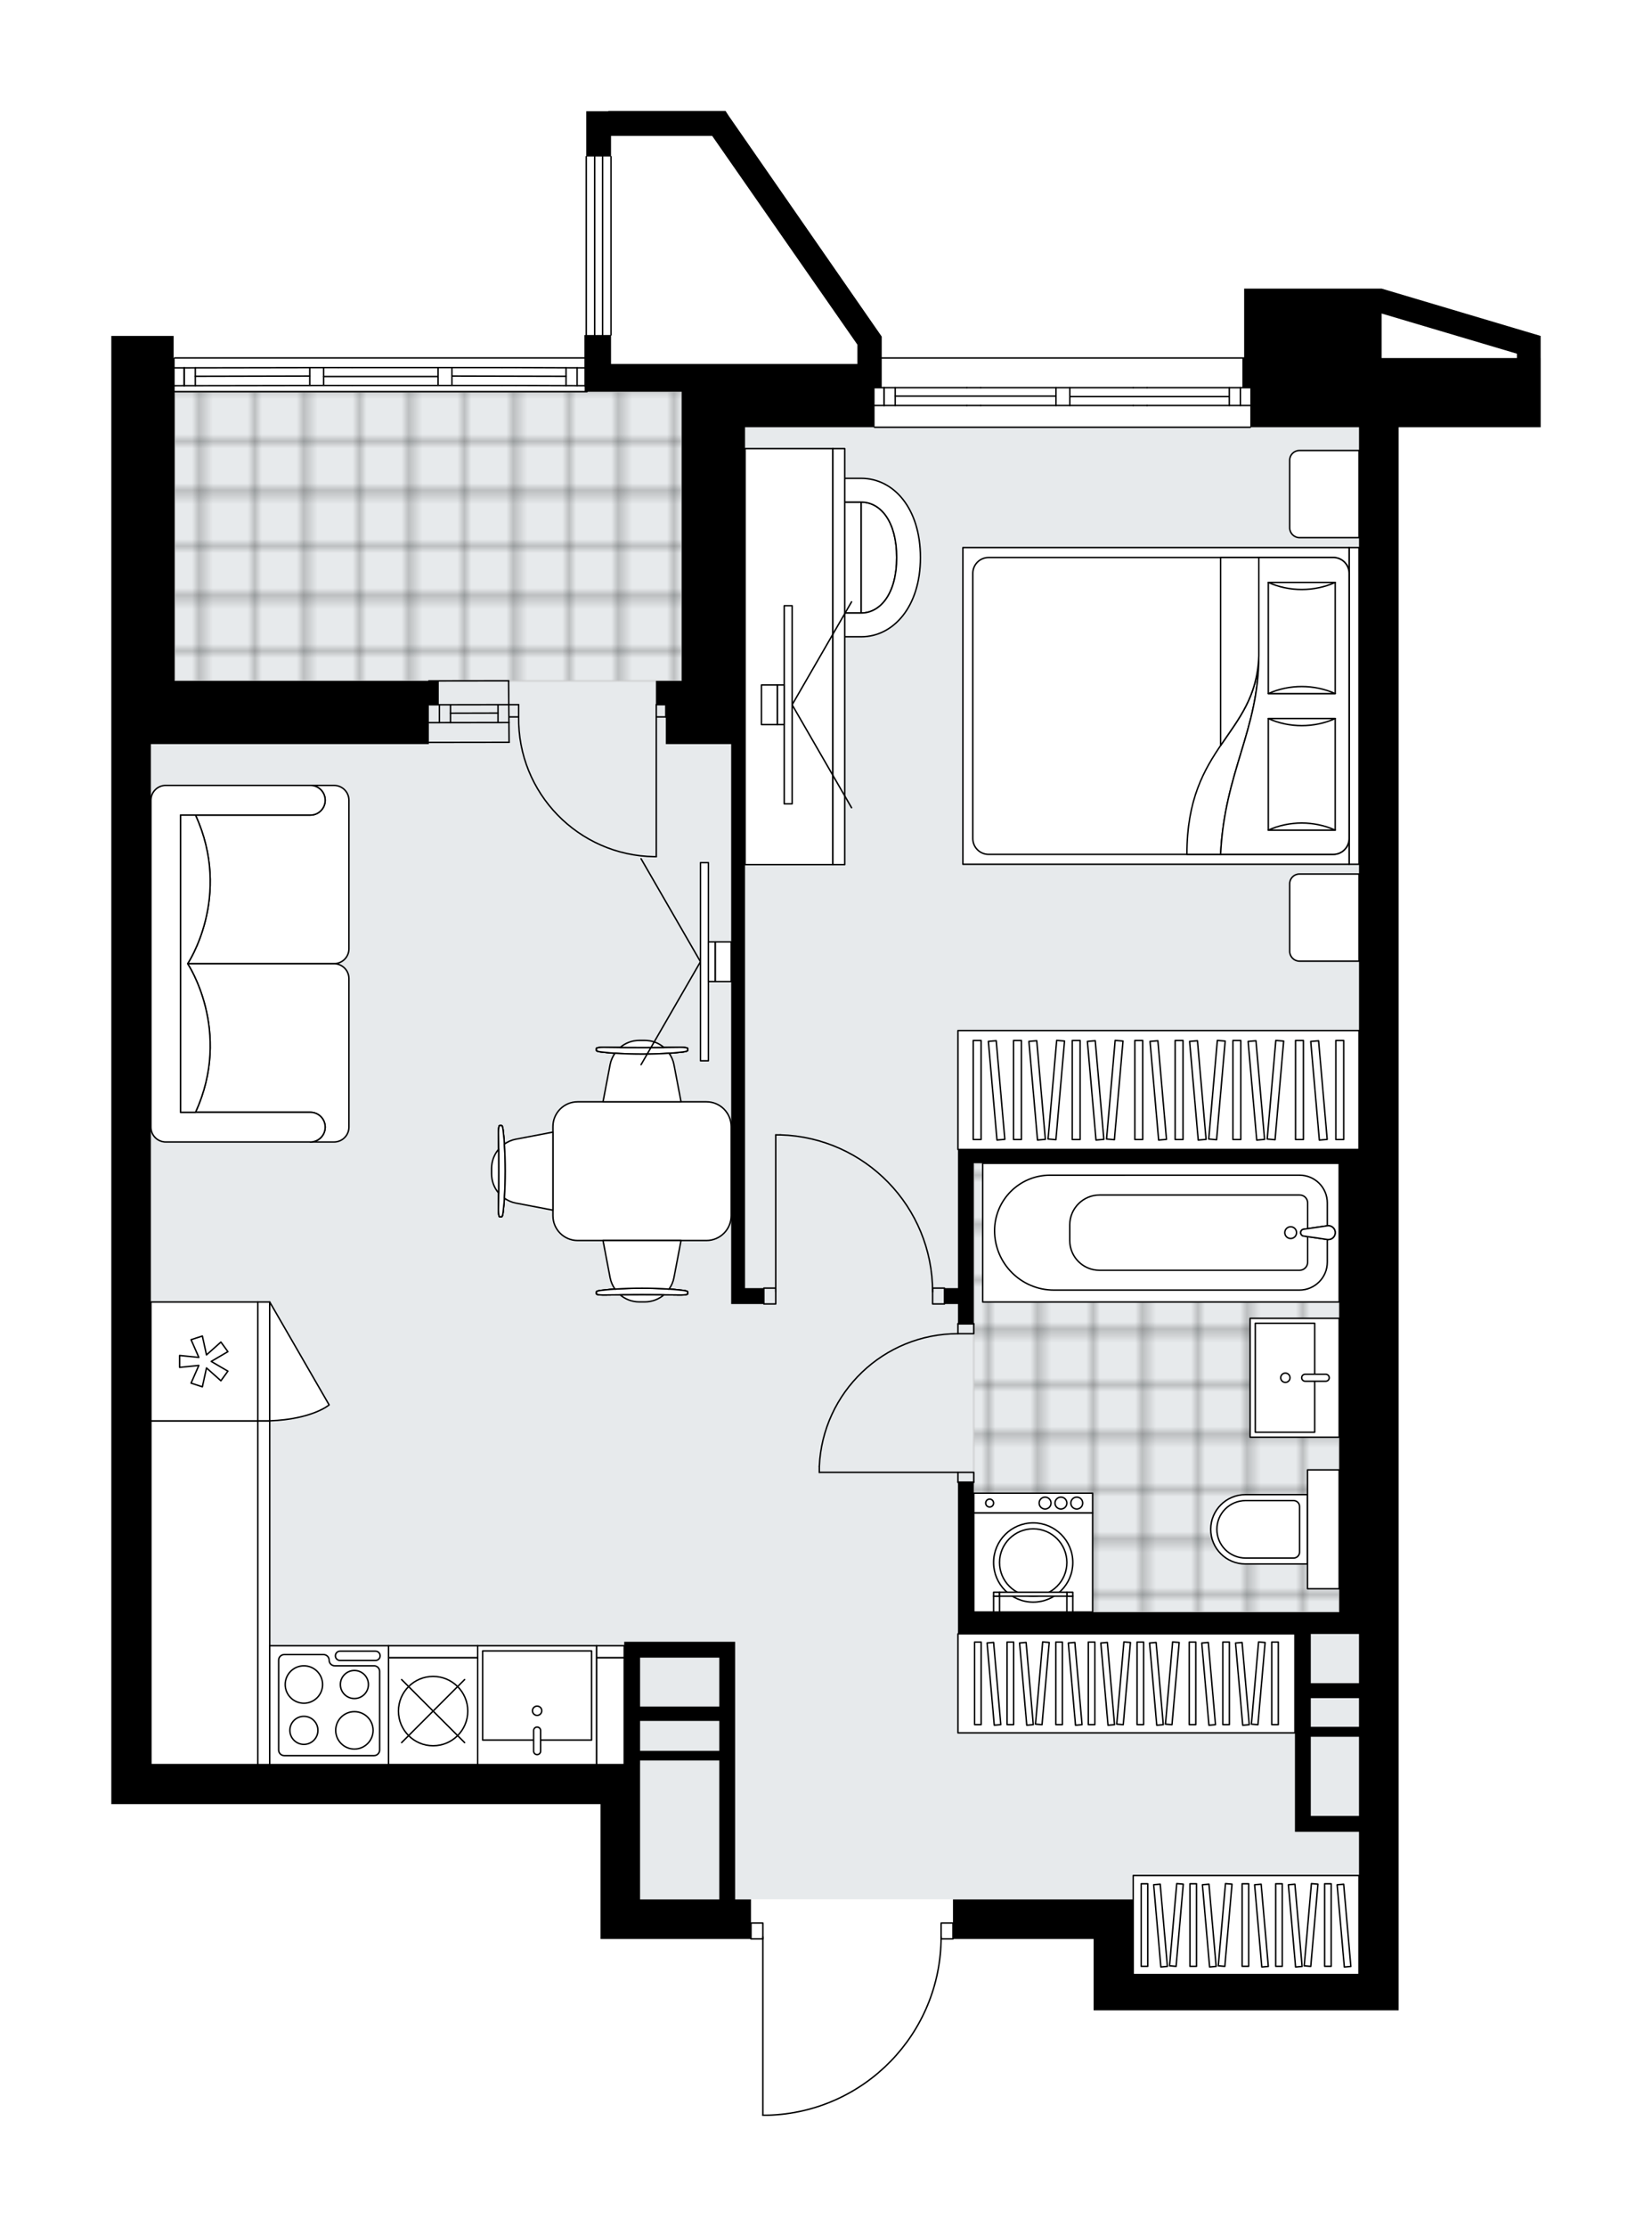
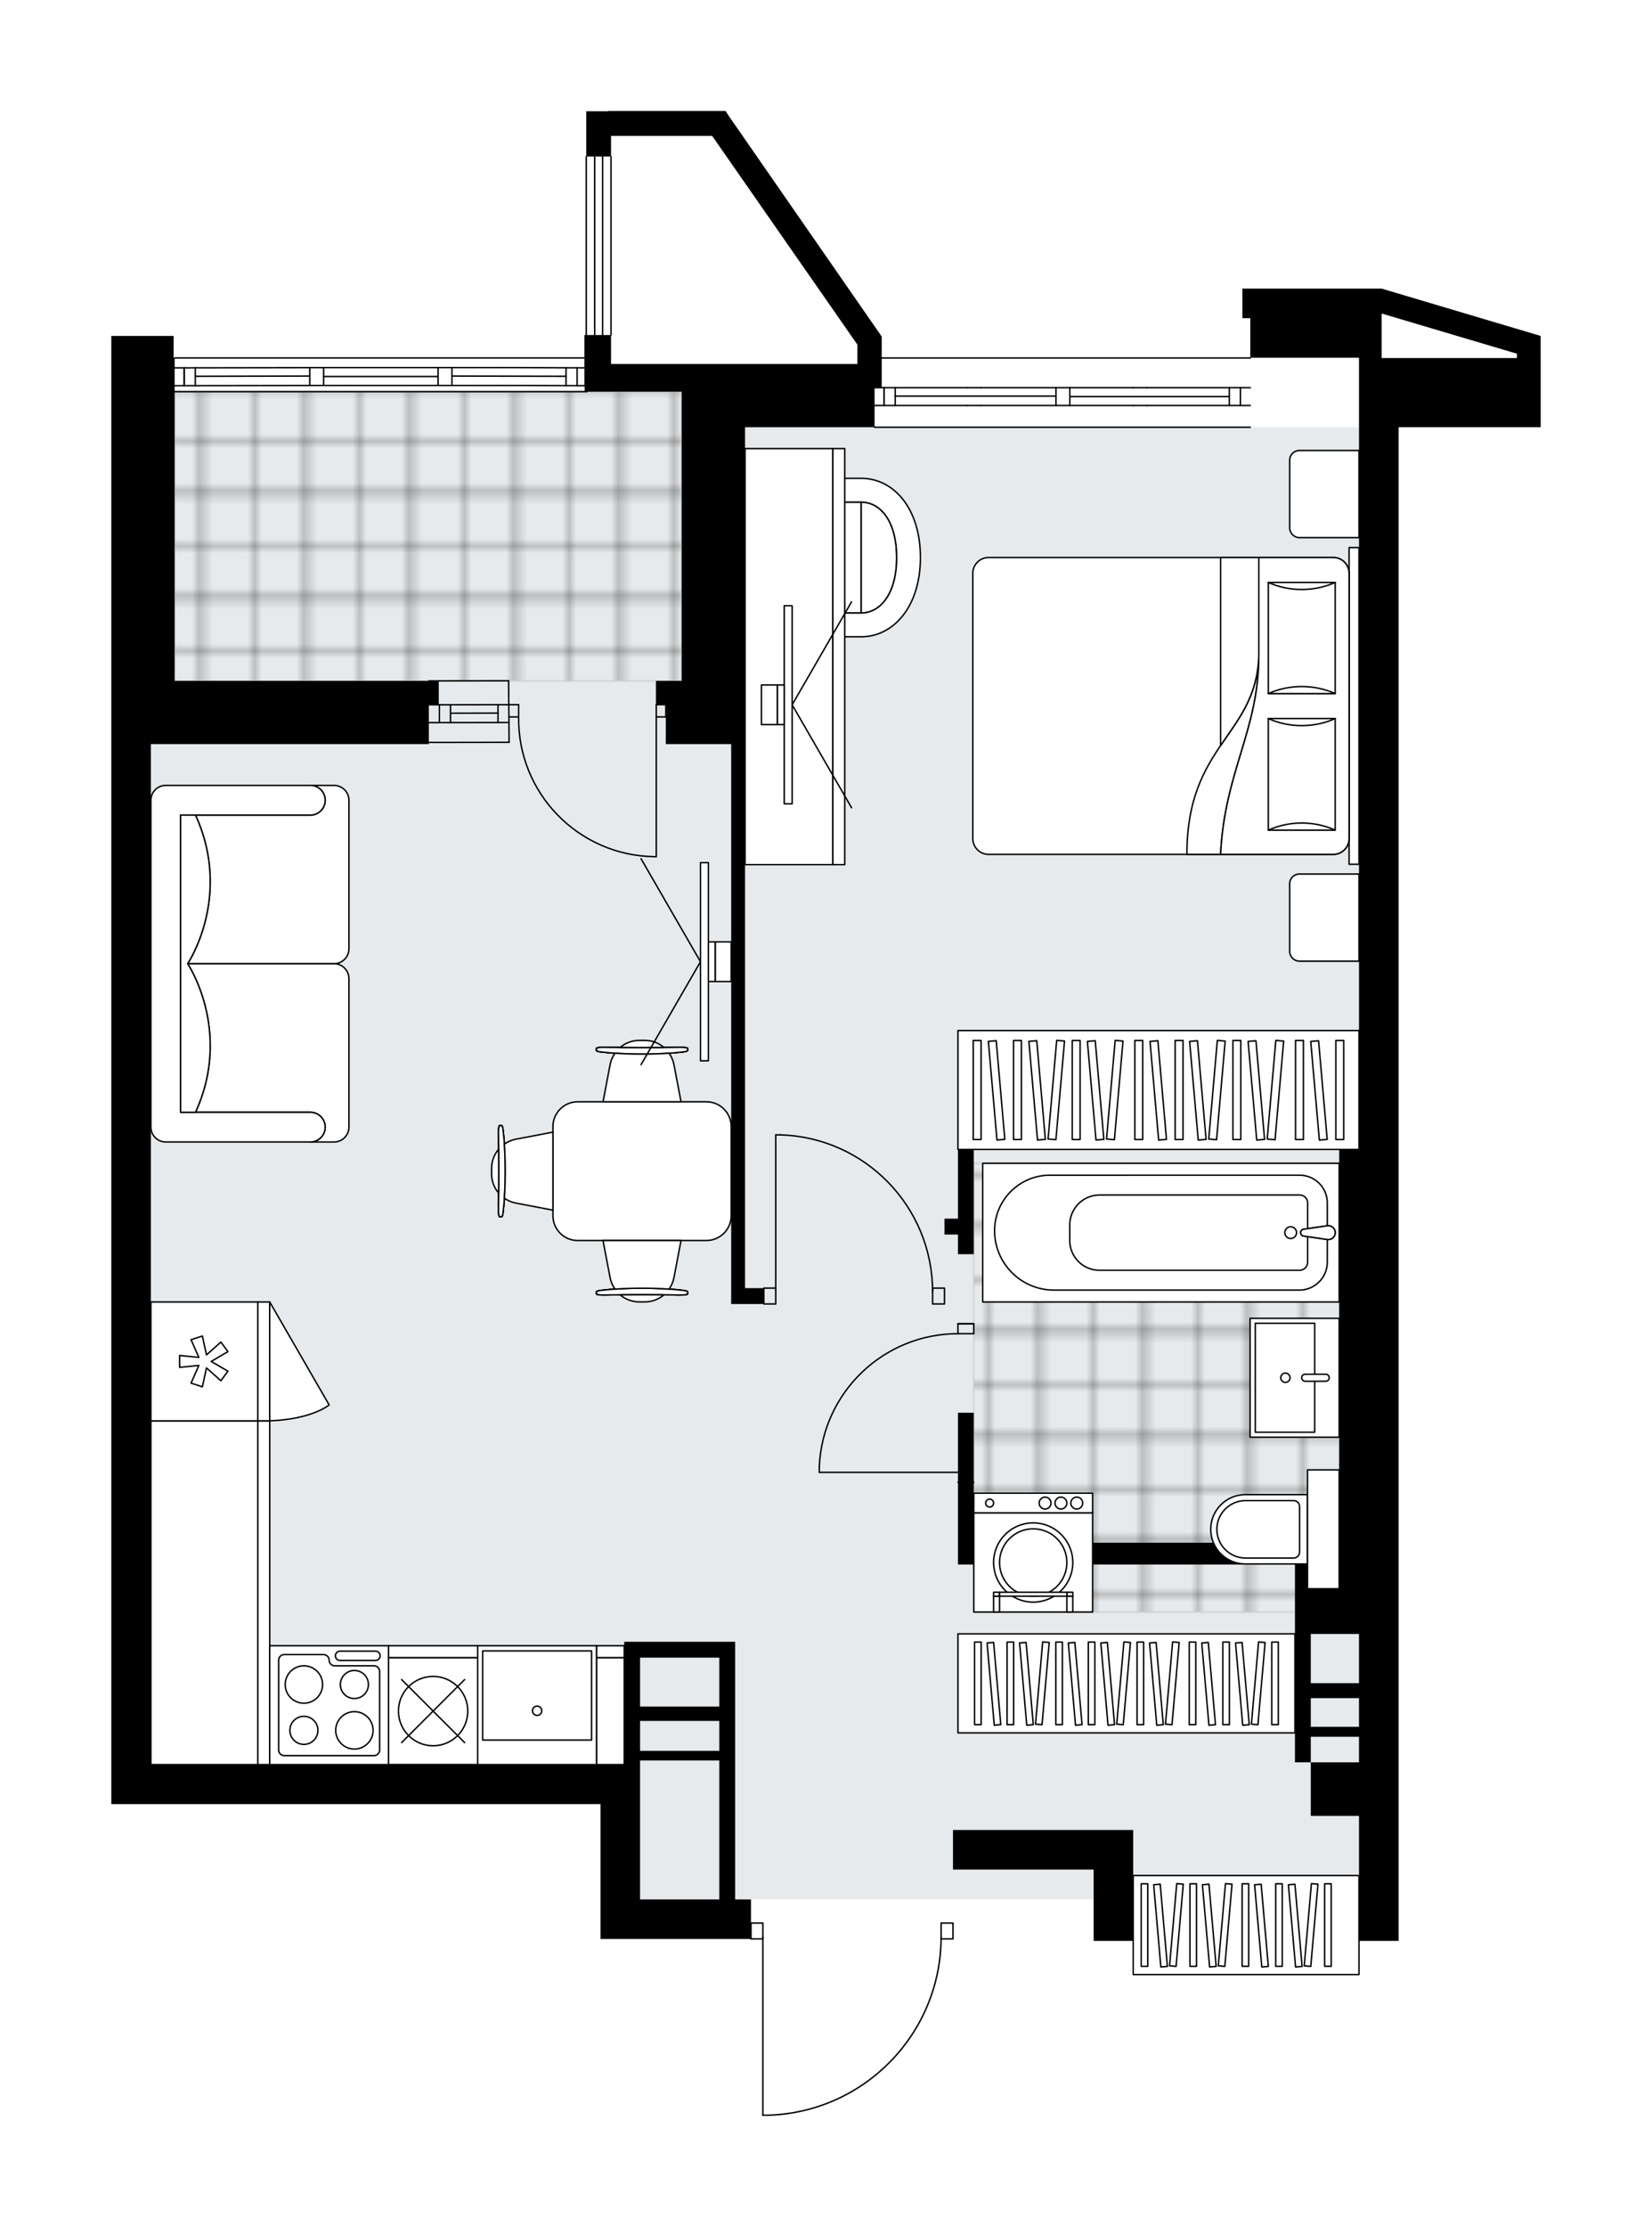
<svg xmlns="http://www.w3.org/2000/svg" xmlns:xlink="http://www.w3.org/1999/xlink" height="2000px" id="Layer_1" style="enable-background:new 0 0 1484.16 2000;" version="1.1" viewBox="0 0 1484.16 2000" width="1484.16px" x="0px" y="0px" xml:space="preserve">
  <style type="text/css">
	.st0{fill:none;}
	.st1{opacity:0.5;fill:none;stroke:#121617;stroke-width:0.4;stroke-miterlimit:10;}
	.st2{fill:#FFFFFF;}
	.st3{fill:#E7EAEC;}
	
		.st4{fill:url(#SVGID_1_);stroke:#C8C8C8;stroke-width:2;stroke-linecap:round;stroke-linejoin:round;stroke-miterlimit:10;stroke-opacity:0.5;}
	
		.st5{fill:url(#SVGID_00000142898223016997997560000013023647907127606951_);stroke:#C8C8C8;stroke-width:2;stroke-linecap:round;stroke-linejoin:round;stroke-miterlimit:10;stroke-opacity:0.5;}
	.st6{fill:none;stroke:#000000;stroke-width:1.3;stroke-linecap:round;stroke-linejoin:round;stroke-miterlimit:10;}
	.st7{fill:#FFFFFF;stroke:#000000;stroke-width:1.3;stroke-linecap:round;stroke-linejoin:round;stroke-miterlimit:10;}
	.st8{fill:none;stroke:#000000;stroke-width:1.3;stroke-linecap:round;stroke-linejoin:round;}
	.st9{fill:none;stroke:#000000;stroke-width:1.3;stroke-linecap:round;stroke-linejoin:round;stroke-dasharray:10.177,10.177;}
	.st10{fill:none;stroke:#000000;stroke-width:1.3;stroke-linecap:round;stroke-linejoin:round;stroke-dasharray:9.931,9.931;}
	.st11{font-family: 'Arial-BoldMT','Arial'; font-weight:bold;}
	.st12{font-size:94.153px;}
	.st13{font-size:78.461px;}
	.st14{font-family: 'ArialMT','Arial';}
	.st15{font-size:40px;}
</style>
  <pattern height="14.57" id="New_Pattern_Swatch_3" patternUnits="userSpaceOnUse" style="overflow:visible;" viewBox="7.49 -22.06 14.57 14.57" width="14.57" x="-3104.41" y="3350.69">
    <g>
      <rect class="st0" height="14.57" width="14.57" x="7.49" y="-22.06" />
      <g>
        <rect class="st1" height="7.29" width="7.29" x="14.77" y="-7.49" />
      </g>
      <g>
        <rect class="st1" height="7.29" width="7.29" x="0.2" y="-7.49" />
      </g>
      <g>
        <rect class="st1" height="7.29" width="7.29" x="22.06" y="-14.77" />
      </g>
      <g>
        <rect class="st1" height="7.29" width="7.29" x="7.49" y="-14.77" />
        <rect class="st1" height="7.29" width="7.29" x="14.77" y="-22.06" />
      </g>
      <g>
        <rect class="st1" height="7.29" width="7.29" x="0.2" y="-22.06" />
      </g>
      <g>
        <rect class="st1" height="7.29" width="7.29" x="22.06" y="-29.35" />
      </g>
      <g>
        <rect class="st1" height="7.29" width="7.29" x="7.49" y="-29.35" />
      </g>
    </g>
  </pattern>
  <path class="st2" d="M1384.12,321.58h0.03v26.58v35.54  h-127.64v660.95v407.43v321.24v32.18h-238.45H982.5v-64.08H856.81c-0.04,0.32-0.3,0.57-0.63,0.57h-10.05  c-0.62,41.16-16.68,80-45.42,109.6c-29.31,30.18-68.6,47.49-110.65,48.74c-0.01,0-0.01,0-0.02,0h-4.66c-0.36,0-0.65-0.29-0.65-0.65  v-157.69h-10.03c-0.33,0-0.59-0.25-0.63-0.57h-99.01h-35.57v-121.16H135.57H100v-156.42v-21.55v-95.42v-55.69v-40.02v-260.8V383.7  v-56.8v-5.32v-19.87h56v19.87h0.29c0-0.03-0.02-0.06-0.02-0.09c0-0.36,0.29-0.65,0.65-0.65h368.1v-19.96h1.04  c0-0.02-0.01-0.03-0.01-0.05V140.69c0-0.36,0.29-0.65,0.65-0.65c0,0,0,0,0,0V99.95h19.83v-0.28h91.19h14.06h0.07l2.9,4.48  l137.39,198.12v18.58h325.58v-61.67h113.15h9.65h0.7l142.92,42.53h-0.03V321.58z" id="background" />
  <g id="floor">
    <polygon class="st3" points="135.57,1584.76 575.05,1584.76 575.05,1705.75 1018.09,1705.75 1018.09,1773.36 1220.92,1773.36    1220.92,1584.76 1220.92,807.1 1220.92,383.75 612.41,383.75 612.42,351.74 135.57,351.74  " />
    <pattern id="SVGID_1_" patternTransform="matrix(6.277 0 0 6.277 23151.904 52663.949)" xlink:href="#New_Pattern_Swatch_3">
	</pattern>
    <polygon class="st4" points="1203.13,1044.75 1203.13,1447.76 874.85,1447.76 874.85,1044.75  " />
    <pattern id="SVGID_00000176748621872601957470000012694918265996243593_" patternTransform="matrix(6.277 0 0 6.277 23151.904 52663.949)" xlink:href="#New_Pattern_Swatch_3">
	</pattern>
    <polygon points="   612.42,351.74 612.42,611.5 156.92,611.5 156.92,351.74  " style="fill:url(#SVGID_00000176748621872601957470000012694918265996243593_);stroke:#C8C8C8;stroke-width:2;stroke-linecap:round;stroke-linejoin:round;stroke-miterlimit:10;stroke-opacity:0.5;" />
    <line class="st6" x1="457.37" x2="385.74" y1="648.87" y2="648.97" />
    <line class="st6" x1="457.37" x2="385.74" y1="632.85" y2="632.96" />
    <line class="st6" x1="447.41" x2="404.73" y1="640.42" y2="640.53" />
    <line class="st6" x1="394.76" x2="394.76" y1="648.97" y2="632.96" />
    <line class="st6" x1="447.41" x2="447.41" y1="648.87" y2="632.85" />
    <line class="st6" x1="457.37" x2="385.74" y1="666.66" y2="666.76" />
    <line class="st6" x1="385.29" x2="456.93" y1="611.5" y2="611.4" />
    <line class="st6" x1="404.73" x2="404.73" y1="648.98" y2="632.97" />
    <line class="st6" x1="457.37" x2="456.93" y1="666.66" y2="611.4" />
    <line class="st6" x1="785.7" x2="1123.27" y1="321.5" y2="321.5" />
    <line class="st6" x1="794.28" x2="794.28" y1="348.17" y2="364.18" />
    <line class="st6" x1="1114.37" x2="1114.37" y1="348.17" y2="364.18" />
    <line class="st6" x1="948.69" x2="804.24" y1="355.73" y2="355.73" />
    <line class="st6" x1="1104.41" x2="1104.41" y1="364.18" y2="348.17" />
    <line class="st6" x1="794.28" x2="794.28" y1="348.17" y2="364.18" />
    <line class="st6" x1="804.24" x2="804.24" y1="364.18" y2="348.17" />
    <line class="st6" x1="961.15" x2="961.15" y1="348.17" y2="364.18" />
    <line class="st6" x1="881.08" x2="868.63" y1="364.18" y2="364.18" />
    <line class="st6" x1="948.69" x2="948.69" y1="364.18" y2="348.17" />
    <line class="st6" x1="868.63" x2="881.08" y1="348.17" y2="348.17" />
    <line class="st6" x1="1123.27" x2="785.7" y1="383.73" y2="383.73" />
    <line class="st6" x1="1030.54" x2="1018.08" y1="364.18" y2="364.18" />
    <line class="st6" x1="1018.08" x2="1030.54" y1="348.17" y2="348.17" />
    <line class="st6" x1="1104.23" x2="961.15" y1="356.17" y2="356.17" />
    <line class="st6" x1="1030.54" x2="1123.27" y1="348.17" y2="348.17" />
    <line class="st6" x1="1018.08" x2="881.08" y1="348.17" y2="348.17" />
    <line class="st6" x1="868.63" x2="785.7" y1="348.17" y2="348.17" />
    <line class="st6" x1="1030.54" x2="1123.27" y1="364.18" y2="364.18" />
    <line class="st6" x1="1018.08" x2="881.08" y1="364.18" y2="364.18" />
    <line class="st6" x1="868.63" x2="785.7" y1="364.18" y2="364.18" />
    <line class="st6" x1="156.92" x2="526.7" y1="321.48" y2="321.48" />
    <line class="st6" x1="165.5" x2="165.5" y1="330.38" y2="346.39" />
    <line class="st6" x1="518.49" x2="518.49" y1="330.38" y2="346.39" />
    <line class="st6" x1="278.29" x2="175.46" y1="337.7" y2="337.94" />
    <line class="st6" x1="508.53" x2="406.02" y1="337.94" y2="337.7" />
    <line class="st6" x1="508.53" x2="508.53" y1="346.39" y2="330.38" />
    <line class="st6" x1="165.5" x2="165.5" y1="330.38" y2="346.39" />
    <line class="st6" x1="175.46" x2="175.46" y1="346.39" y2="330.38" />
    <line class="st6" x1="290.74" x2="290.74" y1="330.14" y2="346.15" />
    <line class="st6" x1="316.43" x2="303.98" y1="346.15" y2="346.15" />
    <line class="st6" x1="278.29" x2="278.29" y1="346.15" y2="330.14" />
    <line class="st6" x1="303.98" x2="316.43" y1="330.14" y2="330.14" />
    <line class="st6" x1="527.39" x2="156.92" y1="351.74" y2="351.74" />
    <line class="st6" x1="406.02" x2="406.02" y1="330.14" y2="346.15" />
    <line class="st6" x1="463.58" x2="451.12" y1="346.15" y2="346.15" />
    <line class="st6" x1="393.56" x2="393.56" y1="346.15" y2="330.14" />
    <line class="st6" x1="451.12" x2="463.58" y1="330.14" y2="330.14" />
    <line class="st6" x1="393.56" x2="290.74" y1="338.14" y2="338.14" />
    <line class="st6" x1="463.58" x2="527.39" y1="330.14" y2="330.38" />
    <line class="st6" x1="451.12" x2="316.43" y1="330.14" y2="330.14" />
    <line class="st6" x1="303.98" x2="156.92" y1="330.14" y2="330.38" />
    <line class="st6" x1="463.58" x2="527.39" y1="346.15" y2="346.39" />
    <line class="st6" x1="451.12" x2="316.43" y1="346.15" y2="346.15" />
    <line class="st6" x1="303.98" x2="156.92" y1="346.15" y2="346.39" />
    <line class="st6" x1="526.7" x2="526.7" y1="300.82" y2="140.69" />
    <line class="st6" x1="534.26" x2="534.26" y1="300.82" y2="140.69" />
    <line class="st6" x1="541.37" x2="541.37" y1="300.82" y2="140.69" />
    <line class="st6" x1="548.93" x2="548.93" y1="300.82" y2="140.69" />
-     <rect class="st6" height="8.9" width="14.23" x="860.62" y="1322.32" />
    <rect class="st6" height="8.9" width="14.23" x="860.62" y="1188.87" />
    <line class="st6" x1="860.62" x2="874.85" y1="1331.21" y2="1331.21" />
    <line class="st6" x1="860.62" x2="874.85" y1="1188.87" y2="1188.87" />
    <line class="st6" x1="860.62" x2="736.07" y1="1322.32" y2="1322.32" />
    <path class="st6" d="M736.07,1316.98c2.96-66.65,57.84-119.17,124.55-119.21" />
    <line class="st6" x1="736.07" x2="736.07" y1="1322.32" y2="1316.98" />
    <rect class="st6" height="14.23" width="10.68" x="837.85" y="1156.85" />
    <rect class="st6" height="14.23" width="10.68" x="686.25" y="1156.85" />
    <path class="st6" d="M701.03,1019.21c76.21,2.26,136.81,64.68,136.82,140.92" />
    <line class="st6" x1="696.93" x2="696.93" y1="1160.13" y2="1019.21" />
    <line class="st6" x1="696.93" x2="701.03" y1="1019.21" y2="1019.21" />
    <rect class="st6" height="14.23" width="10.68" x="845.5" y="1727.1" />
    <rect class="st6" height="14.23" width="10.68" x="674.69" y="1727.1" />
    <path class="st6" d="M690.03,1899.67c86.6-2.56,155.47-73.5,155.47-160.13" />
    <line class="st6" x1="685.36" x2="685.36" y1="1739.54" y2="1899.67" />
    <line class="st6" x1="685.36" x2="690.03" y1="1899.67" y2="1899.67" />
    <path class="st6" d="M465.96,643.88c-1.02,68.29,53.51,124.48,121.8,125.5c0.61,0.01,1.23,0.01,1.84,0.01" />
    <line class="st6" x1="589.6" x2="589.6" y1="643.88" y2="769.39" />
    <line class="st6" x1="457.37" x2="465.95" y1="643.88" y2="643.88" />
    <line class="st6" x1="465.95" x2="465.95" y1="643.88" y2="632.85" />
    <line class="st6" x1="465.95" x2="457.37" y1="632.85" y2="632.85" />
    <line class="st6" x1="598.18" x2="589.6" y1="632.85" y2="632.85" />
    <line class="st6" x1="589.6" x2="589.6" y1="632.85" y2="643.88" />
    <line class="st6" x1="589.6" x2="598.18" y1="643.88" y2="643.88" />
    <line class="st6" x1="598.18" x2="598.18" y1="632.85" y2="643.88" />
    <path d="M539.47,1620.25v121.16h35.57h99.65v-35.54h-14.24v-231.42h-14.24h-71.18H560.8v110.25H135.57v-120.88v-21.55v-95.42   v-55.69v-40.02v-260.8V668.28h21.34h228.37v-35.54h8.92v-21.27h-8.92H156.91V383.7v-62.12H156v-19.87h-56v19.87v5.32v56.8v606.66   v260.8v40.02v55.69v95.42v21.55v156.42h35.57H539.47z M575.04,1488.73h71.18v43.93h-71.18V1488.73z M575.04,1545.54h71.18v26.86   h-71.18V1545.54z M575.04,1620.25v-35.54v-3.64h71.18v124.8h-71.18V1620.25z" />
-     <path d="M1384.16,301.71l-142.92-42.53h-0.7h-9.65h-113.15v62.4h-1.57v26.58h7.1v35.54h97.66v648.64H874.84h-14.2v124.52h-12.1   v14.27h12.1v17.63h14.2v-144.11h328.31v403.23H874.84v-116.69h-14.2v136.28h14.2h288.54v177.69h11.3h2.94h43.3v128.16h-202.84   v-31.9v-35.54H856.16v35.54H982.5v64.08h35.57h238.45v-32.18v-321.24v-407.43V383.7h127.64v-35.54v-26.58h-0.04v-19.87H1384.16z    M1220.91,1630.88h-43.3v-71.08h43.3V1630.88z M1220.91,1550.85h-43.3v-25.74h43.3V1550.85z M1220.91,1511.68h-43.3v-44.21h43.3   V1511.68z M1362.79,321.58h-121.55v-40.02l121.55,36.1V321.58z" />
+     <path d="M1384.16,301.71l-142.92-42.53h-0.7h-9.65h-113.15h-1.57v26.58h7.1v35.54h97.66v648.64H874.84h-14.2v124.52h-12.1   v14.27h12.1v17.63h14.2v-144.11h328.31v403.23H874.84v-116.69h-14.2v136.28h14.2h288.54v177.69h11.3h2.94h43.3v128.16h-202.84   v-31.9v-35.54H856.16v35.54H982.5v64.08h35.57h238.45v-32.18v-321.24v-407.43V383.7h127.64v-35.54v-26.58h-0.04v-19.87H1384.16z    M1220.91,1630.88h-43.3v-71.08h43.3V1630.88z M1220.91,1550.85h-43.3v-25.74h43.3V1550.85z M1220.91,1511.68h-43.3v-44.21h43.3   V1511.68z M1362.79,321.58h-121.55v-40.02l121.55,36.1V321.58z" />
    <polygon points="525.23,351.8 612.4,351.8 612.4,383.7 612.4,611.48 589.28,611.48 589.28,632.74 598.16,632.74 598.16,668.28    633.77,668.28 656.89,668.28 656.89,1171.13 669.34,1171.13 686.24,1171.13 686.24,1156.86 669.34,1156.86 669.34,668.28    669.34,383.7 785.71,383.7 785.71,348.16 792.15,348.16 792.15,339.77 792.15,326.89 792.15,302.27 654.76,104.15 651.85,99.67    651.78,99.67 637.72,99.67 546.53,99.67 546.53,99.95 526.7,99.95 526.7,140.53 548.95,140.53 548.95,122.06 639.82,122.06    770.29,309.54 770.29,326.89 548.95,326.89 548.95,300.87 525.02,300.87 525.02,347.32 525.23,347.32  " />
  </g>
  <g id="mebel">
    <path class="st7" d="M1158.65,413.32v60.66c0,4.91,3.98,8.9,8.9,8.9h53.38v-78.29h-53.55   C1162.56,404.59,1158.65,408.5,1158.65,413.32z" />
    <path class="st7" d="M1158.65,793.68v60.66c0,4.91,3.98,8.9,8.9,8.9h53.38v-78.29h-53.55   C1162.56,784.96,1158.65,788.86,1158.65,793.68z" />
    <g>
      <rect class="st7" height="8.9" transform="matrix(-1.836970e-16 1 -1 -1.836970e-16 1850.474 -582.476)" width="284.44" x="1074.25" y="629.55" />
-       <rect class="st7" height="346.96" transform="matrix(-1.836970e-16 1 -1 -1.836970e-16 1672.547 -404.549)" width="284.44" x="896.33" y="460.52" />
      <path class="st7" d="M1212.03,514.91v238.18c0,7.86-6.37,14.23-14.23,14.23H888.2c-7.86,0-14.23-6.37-14.23-14.23V514.91    c0-7.86,6.37-14.23,14.23-14.23h309.59C1205.65,500.68,1212.03,507.05,1212.03,514.91z" />
      <path class="st7" d="M1096.59,767.32c3.64-74.4,34.3-111.26,34.32-178.25c-2.42,71.68-64.71,79.33-64.58,178.25L1096.59,767.32z" />
      <g>
        <path class="st7" d="M1096.59,767.32c3.64-74.4,34.3-111.26,34.32-178.25l0-88.4h66.88c7.86,0,14.23,6.37,14.23,14.23v238.18     c0,7.86-6.37,14.23-14.23,14.23L1096.59,767.32L1096.59,767.32z" />
      </g>
      <rect class="st7" height="60.08" transform="matrix(-1.836970e-16 1 -1 -1.836970e-16 1742.506 -596.501)" width="99.82" x="1119.59" y="542.96" />
      <path class="st7" d="M1139.46,622.91c18.87-8.45,41.21-8.45,60.08,0H1139.46z" />
      <path class="st7" d="M1199.54,523.09c-18.87,8.45-41.21,8.45-60.08,0H1199.54z" />
      <rect class="st7" height="60.08" transform="matrix(-1.836970e-16 1 -1 -1.836970e-16 1864.934 -474.072)" width="100.2" x="1119.4" y="665.39" />
      <path class="st7" d="M1139.46,745.53c18.87-8.49,41.21-8.49,60.08,0H1139.46z" />
      <path class="st7" d="M1199.54,645.33c-18.87,8.49-41.21,8.49-60.08,0L1199.54,645.33z" />
      <g>
        <path class="st7" d="M1130.91,589.07v-88.4h-34.32v168.9C1112.78,645.64,1129.67,625.72,1130.91,589.07z" />
      </g>
    </g>
    <rect class="st7" height="302.75" transform="matrix(1.874939e-10 -1 1 1.874939e-10 -499.818 2523.806)" width="88.96" x="967.51" y="1360.44" />
    <g>
      <rect class="st7" height="5.89" transform="matrix(1.889742e-10 -1 1 1.889742e-10 -633.304 2390.319)" width="74.14" x="841.44" y="1508.87" />
      <rect class="st7" height="5.89" transform="matrix(1.797976e-10 -1 1 1.797976e-10 -604.111 2419.512)" width="74.14" x="870.63" y="1508.87" />
      <rect class="st7" height="5.89" transform="matrix(1.889742e-10 -1 1 1.889742e-10 -560.322 2463.301)" width="74.14" x="914.42" y="1508.87" />
      <rect class="st7" height="5.89" transform="matrix(1.797976e-10 -1 1 1.797976e-10 -531.129 2492.494)" width="74.14" x="943.61" y="1508.87" />
      <rect class="st7" height="5.89" transform="matrix(1.800924e-10 -1 1 1.800924e-10 -487.34 2536.283)" width="74.14" x="987.4" y="1508.87" />
      <rect class="st7" height="5.89" transform="matrix(0.087 -0.996 0.996 0.087 -650.821 2313.376)" width="74.14" x="899.82" y="1508.87" />
      <rect class="st7" height="5.89" transform="matrix(0.087 -0.996 0.996 0.087 -584.2 2386.081)" width="74.14" x="972.81" y="1508.87" />
      <rect class="st7" height="5.89" transform="matrix(-0.087 -0.996 0.996 -0.087 -535.116 2533.28)" width="74.14" x="856.04" y="1508.87" />
      <rect class="st7" height="5.89" transform="matrix(-0.087 -0.996 0.996 -0.087 -503.379 2562.362)" width="74.14" x="885.23" y="1508.87" />
      <rect class="st7" height="5.89" transform="matrix(-0.087 -0.996 0.996 -0.087 -455.773 2605.985)" width="74.14" x="929.02" y="1508.87" />
      <rect class="st7" height="5.89" transform="matrix(-0.087 -0.996 0.996 -0.087 -424.036 2635.066)" width="74.14" x="958.21" y="1508.87" />
      <rect class="st7" height="5.89" transform="matrix(0.087 -0.996 0.996 0.087 -544.227 2429.704)" width="74.14" x="1016.6" y="1508.87" />
      <rect class="st7" height="5.89" transform="matrix(-0.087 -0.996 0.996 -0.087 -376.43 2678.689)" width="74.14" x="1002" y="1508.87" />
      <rect class="st7" height="5.89" transform="matrix(1.618866e-10 -1 1 1.618866e-10 -440.463 2583.16)" width="74.14" x="1034.28" y="1508.87" />
      <rect class="st7" height="5.89" transform="matrix(1.800436e-10 -1 1 1.800436e-10 -410.287 2613.336)" width="74.14" x="1064.46" y="1508.87" />
      <rect class="st7" height="5.89" transform="matrix(-0.087 -0.996 0.996 -0.087 -325.467 2725.387)" width="74.14" x="1048.88" y="1508.87" />
      <rect class="st7" height="5.89" transform="matrix(1.711609e-10 -1 1 1.711609e-10 -366.331 2657.292)" width="74.14" x="1108.41" y="1508.87" />
      <rect class="st7" height="5.89" transform="matrix(0.087 -0.996 0.996 0.087 -473.738 2506.629)" width="74.14" x="1093.82" y="1508.87" />
      <rect class="st7" height="5.89" transform="matrix(-0.087 -0.996 0.996 -0.087 -292.48 2755.615)" width="74.14" x="1079.22" y="1508.87" />
    </g>
    <rect class="st7" height="202.84" transform="matrix(2.025629e-10 -1 1 2.025629e-10 -609.378 2848.388)" width="88.96" x="1075.02" y="1627.46" />
    <g>
      <rect class="st7" height="5.89" transform="matrix(1.797976e-10 -1 1 1.797976e-10 -700.685 2757.081)" width="74.14" x="991.13" y="1725.94" />
      <rect class="st7" height="5.89" transform="matrix(1.796750e-10 -1 1 1.796750e-10 -656.896 2800.87)" width="74.14" x="1034.92" y="1725.94" />
      <rect class="st7" height="5.89" transform="matrix(0.087 -0.996 0.996 0.087 -757.071 2631.568)" width="74.14" x="1020.32" y="1725.94" />
      <rect class="st7" height="5.89" transform="matrix(-0.087 -0.996 0.996 -0.087 -588.624 2918.391)" width="74.14" x="1005.73" y="1725.94" />
      <rect class="st7" height="5.89" transform="matrix(0.087 -0.996 0.996 0.087 -717.098 2675.19)" width="74.14" x="1064.11" y="1725.94" />
      <rect class="st7" height="5.89" transform="matrix(-0.087 -0.996 0.996 -0.087 -541.018 2962.014)" width="74.14" x="1049.52" y="1725.94" />
      <rect class="st7" height="5.89" transform="matrix(1.800924e-10 -1 1 1.800924e-10 -610.019 2847.747)" width="74.14" x="1081.8" y="1725.94" />
      <rect class="st7" height="5.89" transform="matrix(1.713084e-10 -1 1 1.713084e-10 -579.843 2877.923)" width="74.14" x="1111.97" y="1725.94" />
      <rect class="st7" height="5.89" transform="matrix(-0.087 -0.996 0.996 -0.087 -490.056 3008.712)" width="74.14" x="1096.39" y="1725.94" />
      <rect class="st7" height="5.89" transform="matrix(1.889742e-10 -1 1 1.889742e-10 -535.887 2921.879)" width="74.14" x="1155.93" y="1725.94" />
      <rect class="st7" height="5.89" transform="matrix(0.087 -0.996 0.996 0.087 -646.609 2752.116)" width="74.14" x="1141.33" y="1725.94" />
      <rect class="st7" height="5.89" transform="matrix(-0.087 -0.996 0.996 -0.087 -457.069 3038.939)" width="74.14" x="1126.73" y="1725.94" />
-       <rect class="st7" height="5.89" transform="matrix(-0.087 -0.996 0.996 -0.087 -409.463 3082.562)" width="74.14" x="1170.52" y="1725.94" />
    </g>
    <g>
      <g>
        <path class="st7" d="M684.65,464.24v72.99c0,7.35,5.96,13.3,13.3,13.3h75.75v-99.6h-75.75     C690.61,450.94,684.65,456.9,684.65,464.24z" />
        <path class="st7" d="M773.71,550.54c17.28,0,31.89-17.39,31.89-49.82s-14.42-49.78-31.89-49.78V550.54z" />
        <path class="st7" d="M773.71,429.59c29.14,0,53.2,26.91,53.2,71.13s-24.37,71.17-53.2,71.17H698v-21.35h75.71     c17.28,0,31.89-17.39,31.89-49.82s-14.42-49.78-31.89-49.78H698v-21.35H773.71z" />
      </g>
    </g>
    <g>
      <rect class="st7" height="78.9" transform="matrix(-3.142812e-10 1 -1 -3.142812e-10 1298.502 -119.096)" width="373.65" x="521.98" y="550.25" />
      <rect class="st7" height="10.68" transform="matrix(-2.071181e-10 1 -1 -2.071181e-10 1343.292 -163.886)" width="373.65" x="566.77" y="584.37" />
    </g>
    <g>
      <g>
        <g id="LINE_00000070105225237864571240000010567148638978832063_">
          <line class="st7" x1="711.66" x2="765.04" y1="632.96" y2="540.5" />
        </g>
        <g id="LINE_00000171684150713837994550000007452513902838926513_">
          <line class="st7" x1="711.66" x2="765.04" y1="632.96" y2="725.41" />
        </g>
      </g>
      <rect class="st7" height="177.93" transform="matrix(-1 -1.224647e-16 1.224647e-16 -1 1416.201 1265.915)" width="7.12" x="704.54" y="543.99" />
      <rect class="st7" height="35.59" width="6.23" x="698.31" y="615.16" />
      <rect class="st7" height="35.59" transform="matrix(-1 -1.897048e-10 1.897048e-10 -1 1382.394 1265.915)" width="14.23" x="684.08" y="615.16" />
    </g>
    <rect class="st7" height="360.31" transform="matrix(1.374170e-10 -1 1 1.374170e-10 61.851 2019.69)" width="106.76" x="987.39" y="798.77" />
    <g>
      <rect class="st7" height="7.07" transform="matrix(1.349055e-10 -1 1 1.349055e-10 -101.041 1856.798)" width="88.96" x="833.4" y="975.38" />
      <rect class="st7" height="7.07" transform="matrix(1.423076e-10 -1 1 1.423076e-10 -64.83 1893.009)" width="88.96" x="869.61" y="975.38" />
      <rect class="st7" height="7.07" transform="matrix(-0.087 -0.996 0.996 -0.087 -1.762 1956.225)" width="88.96" x="850.91" y="975.38" />
      <rect class="st7" height="7.07" transform="matrix(1.275860e-10 -1 1 1.275860e-10 -12.083 1945.756)" width="88.96" x="922.35" y="975.38" />
      <rect class="st7" height="7.07" transform="matrix(0.087 -0.996 0.996 0.087 -108.612 1839.31)" width="88.96" x="904.84" y="975.38" />
      <rect class="st7" height="7.07" transform="matrix(-0.087 -0.996 0.996 -0.087 37.823 1992.498)" width="88.96" x="887.32" y="975.38" />
      <rect class="st7" height="7.07" transform="matrix(0.087 -0.996 0.996 0.087 -60.645 1891.657)" width="88.96" x="957.39" y="975.38" />
      <rect class="st7" height="7.07" transform="matrix(-0.087 -0.996 0.996 -0.087 94.95 2044.845)" width="88.96" x="939.87" y="975.38" />
      <rect class="st7" height="7.07" transform="matrix(1.423076e-10 -1 1 1.423076e-10 44.169 2002.008)" width="88.96" x="978.61" y="975.38" />
      <rect class="st7" height="7.07" transform="matrix(1.426548e-10 -1 1 1.426548e-10 80.381 2038.22)" width="88.96" x="1014.82" y="975.38" />
      <rect class="st7" height="7.07" transform="matrix(-0.087 -0.996 0.996 -0.087 156.105 2100.883)" width="88.96" x="996.12" y="975.38" />
      <rect class="st7" height="7.07" transform="matrix(1.275860e-10 -1 1 1.275860e-10 132.279 2090.119)" width="88.96" x="1066.72" y="975.38" />
      <rect class="st7" height="7.07" transform="matrix(0.087 -0.996 0.996 0.087 23.168 1983.123)" width="88.96" x="1049.2" y="975.38" />
      <rect class="st7" height="7.07" transform="matrix(-0.087 -0.996 0.996 -0.087 194.767 2136.311)" width="88.96" x="1031.69" y="975.38" />
      <rect class="st7" height="7.07" transform="matrix(0.087 -0.996 0.996 0.087 71.135 2035.47)" width="88.96" x="1101.75" y="975.38" />
      <rect class="st7" height="7.07" transform="matrix(-0.087 -0.996 0.996 -0.087 251.894 2188.658)" width="88.96" x="1084.23" y="975.38" />
      <rect class="st7" height="7.07" transform="matrix(1.422871e-10 -1 1 1.422871e-10 188.531 2146.371)" width="88.96" x="1122.97" y="975.38" />
      <rect class="st7" height="7.07" transform="matrix(1.424097e-10 -1 1 1.424097e-10 224.743 2182.582)" width="88.96" x="1159.18" y="975.38" />
      <rect class="st7" height="7.07" transform="matrix(-0.087 -0.996 0.996 -0.087 313.049 2244.696)" width="88.96" x="1140.48" y="975.38" />
    </g>
    <path class="st7" d="M278.8,732.05L278.8,732.05c7.37,0,13.34-5.97,13.34-13.34l0,0c0-7.37-5.97-13.34-13.34-13.34h0h21.3   c7.4,0,13.39,6,13.39,13.39v133.33c0,7.37-6.03,13.41-13.41,13.41l-131.52,0c0,0,40.48-60.18,7.09-133.44H278.8z" />
    <path class="st7" d="M278.8,998.94L278.8,998.94c7.37,0,13.34,5.97,13.34,13.34v0c0,7.37-5.97,13.34-13.34,13.34h0h21.3   c7.4,0,13.39-6,13.39-13.39V878.9c0-7.37-6.03-13.41-13.41-13.41l-131.52,0c0,0,40.48,60.18,7.09,133.44H278.8z" />
    <path class="st7" d="M148.91,705.36H278.8c7.37,0,13.34,5.97,13.34,13.34l0,0c0,7.37-5.97,13.34-13.34,13.34H162.26v266.89H278.8   c7.37,0,13.34,5.97,13.34,13.34v0c0,7.37-5.97,13.34-13.34,13.34H148.91c-7.37,0-13.34-5.97-13.34-13.34V718.7   C135.57,711.36,141.57,705.36,148.91,705.36z" />
    <path class="st7" d="M175.66,998.94c33.39-73.26-7.09-133.44-7.09-133.44v-0.01c0,0,40.48-60.18,7.09-133.44h-13.4v266.89   L175.66,998.94z" />
    <path class="st7" d="M634.65,1114.1H519c-12.28,0-22.24-9.96-22.24-22.24v-80.11c0-12.28,9.96-22.24,22.24-22.24h115.65   c12.28,0,22.24,9.96,22.24,22.24v80.11C656.89,1104.14,646.93,1114.1,634.65,1114.1z" />
    <g>
      <g id="LINE_00000083796140754169135430000016431850369704665001_">
        <path class="st7" d="M613.8,944.69c-21.54,2.71-52.45,2.71-73.99,0c-2.49-0.31-3.93-0.78-3.93-1.27v-0.12v-1.76     c0-0.53,2.79-0.96,6.23-0.96c23.07,0.37,46.32,0.37,69.39,0c3.44,0,6.23,0.43,6.23,0.96v1.76v0.12     C617.72,943.91,616.28,944.37,613.8,944.69z" />
      </g>
      <g id="LINE_00000137093058396677244800000006497642942126148771_">
        <path class="st7" d="M613.8,944.69c-21.54,2.71-52.45,2.71-73.99,0c-2.49-0.31-3.93-0.78-3.93-1.27v-0.12v-1.76     c0-0.53,2.79-0.96,6.23-0.96c23.07,0.37,46.32,0.37,69.39,0c3.44,0,6.23,0.43,6.23,0.96v1.76v0.12     C617.72,943.91,616.28,944.37,613.8,944.69z" />
      </g>
      <g id="LINE_00000020388794666790379080000011277443295887759492_">
        <path class="st7" d="M613.8,944.69c-21.54,2.71-52.45,2.71-73.99,0c-2.49-0.31-3.93-0.78-3.93-1.27v-0.12v-1.76     c0-0.53,2.79-0.96,6.23-0.96c23.07,0.37,46.32,0.37,69.39,0c3.44,0,6.23,0.43,6.23,0.96v1.76v0.12     C617.72,943.91,616.28,944.37,613.8,944.69z" />
      </g>
      <path class="st7" d="M596.47,940.69c-4.68-3.96-10.71-6.32-17.21-6.32h-4.9c-6.51,0-12.53,2.36-17.21,6.32    C570.25,940.81,583.36,940.81,596.47,940.69z" />
      <path class="st7" d="M611.85,989.5l-6.38-33.45c-0.72-3.78-2.29-7.19-4.38-10.19c-15.44,1.09-33.13,1.09-48.57,0    c-2.09,3-3.66,6.41-4.38,10.19l-6.38,33.45H611.85z" />
    </g>
    <g>
      <g id="LINE_00000066512117798142271230000016766694209115741312_">
        <path class="st7" d="M451.94,1014.81c2.71,21.54,2.71,52.45,0,73.99c-0.31,2.49-0.78,3.93-1.27,3.93h-0.12h-1.76     c-0.53,0-0.96-2.79-0.96-6.23c0.37-23.07,0.37-46.32,0-69.39c0-3.44,0.43-6.23,0.96-6.23h1.76h0.12     C451.16,1010.88,451.63,1012.32,451.94,1014.81z" />
      </g>
      <g id="LINE_00000175281201354082633520000017774963644569517200_">
        <path class="st7" d="M451.94,1014.81c2.71,21.54,2.71,52.45,0,73.99c-0.31,2.49-0.78,3.93-1.27,3.93h-0.12h-1.76     c-0.53,0-0.96-2.79-0.96-6.23c0.37-23.07,0.37-46.32,0-69.39c0-3.44,0.43-6.23,0.96-6.23h1.76h0.12     C451.16,1010.88,451.63,1012.32,451.94,1014.81z" />
      </g>
      <g id="LINE_00000072262388709684527320000017371523713529276547_">
        <path class="st7" d="M451.94,1014.81c2.71,21.54,2.71,52.45,0,73.99c-0.31,2.49-0.78,3.93-1.27,3.93h-0.12h-1.76     c-0.53,0-0.96-2.79-0.96-6.23c0.37-23.07,0.37-46.32,0-69.39c0-3.44,0.43-6.23,0.96-6.23h1.76h0.12     C451.16,1010.88,451.63,1012.32,451.94,1014.81z" />
      </g>
      <path class="st7" d="M447.95,1032.14c-3.96,4.68-6.32,10.71-6.32,17.21v4.9c0,6.51,2.36,12.53,6.32,17.21    C448.06,1058.36,448.06,1045.25,447.95,1032.14z" />
      <path class="st7" d="M496.76,1016.75l-33.45,6.38c-3.78,0.72-7.19,2.29-10.19,4.38c1.09,15.44,1.09,33.13,0,48.57    c3,2.09,6.41,3.66,10.19,4.38l33.45,6.38V1016.75z" />
    </g>
    <g>
      <g id="LINE_00000031183048547779834070000013190050776572412554_">
        <path class="st7" d="M539.81,1158.92c21.54-2.71,52.45-2.71,73.99,0c2.49,0.31,3.93,0.78,3.93,1.27v0.12v1.76     c0,0.53-2.79,0.96-6.23,0.96c-23.07-0.37-46.32-0.37-69.39,0c-3.44,0-6.23-0.43-6.23-0.96v-1.76v-0.12     C535.88,1159.7,537.32,1159.23,539.81,1158.92z" />
      </g>
      <g id="LINE_00000108988384747186757950000013167971297544992181_">
        <path class="st7" d="M539.81,1158.92c21.54-2.71,52.45-2.71,73.99,0c2.49,0.31,3.93,0.78,3.93,1.27v0.12v1.76     c0,0.53-2.79,0.96-6.23,0.96c-23.07-0.37-46.32-0.37-69.39,0c-3.44,0-6.23-0.43-6.23-0.96v-1.76v-0.12     C535.88,1159.7,537.32,1159.23,539.81,1158.92z" />
      </g>
      <g id="LINE_00000155136157651009771020000017297358722880239242_">
        <path class="st7" d="M539.81,1158.92c21.54-2.71,52.45-2.71,73.99,0c2.49,0.31,3.93,0.78,3.93,1.27v0.12v1.76     c0,0.53-2.79,0.96-6.23,0.96c-23.07-0.37-46.32-0.37-69.39,0c-3.44,0-6.23-0.43-6.23-0.96v-1.76v-0.12     C535.88,1159.7,537.32,1159.23,539.81,1158.92z" />
      </g>
      <path class="st7" d="M557.14,1162.91c4.68,3.96,10.71,6.32,17.21,6.32h4.9c6.51,0,12.53-2.36,17.21-6.32    C583.36,1162.79,570.25,1162.79,557.14,1162.91z" />
      <path class="st7" d="M541.75,1114.1l6.38,33.45c0.72,3.78,2.29,7.19,4.38,10.19c15.44-1.09,33.13-1.09,48.57,0    c2.09-3,3.66-6.41,4.38-10.19l6.38-33.45H541.75z" />
    </g>
    <g>
      <g id="LINE_00000014617879997254639180000000153217681867804072_">
        <line class="st7" x1="629.31" x2="575.94" y1="863.71" y2="956.16" />
      </g>
      <g id="LINE_00000163038528947881933630000006372773458504896934_">
        <line class="st7" x1="629.31" x2="575.94" y1="863.71" y2="771.26" />
      </g>
    </g>
    <rect class="st7" height="177.93" width="7.12" x="629.31" y="774.75" />
    <rect class="st7" height="35.59" transform="matrix(-1 -1.224647e-16 1.224647e-16 -1 1279.088 1727.422)" width="6.23" x="636.43" y="845.92" />
    <rect class="st7" height="35.59" width="14.23" x="642.66" y="845.92" />
    <rect class="st7" height="96.08" transform="matrix(1.732931e-11 -1 1 1.732931e-11 -1246.816 1614.018)" width="308.7" x="29.25" y="1382.38" />
    <rect class="st7" height="10.68" transform="matrix(1.732931e-11 -1 1 1.732931e-11 -1193.438 1667.396)" width="308.7" x="82.63" y="1425.08" />
    <rect class="st7" height="96.08" transform="matrix(-1 -3.738930e-10 3.738930e-10 -1 1096.712 3073.455)" width="24.9" x="535.91" y="1488.69" />
    <rect class="st7" height="10.68" transform="matrix(-1 -3.738930e-10 3.738930e-10 -1 1096.712 2966.698)" width="24.9" x="535.91" y="1478.01" />
    <path class="st7" d="M1087.71,1373.47L1087.71,1373.47c0-17.2,13.94-31.14,31.14-31.14h55.81v62.27h-55.81   C1101.65,1404.61,1087.71,1390.67,1087.71,1373.47z" />
    <rect class="st7" height="28.47" transform="matrix(-1.836970e-16 1 -1 -1.836970e-16 2562.369 184.576)" width="106.76" x="1135.52" y="1359.24" />
    <path class="st7" d="M1093.23,1373.47L1093.23,1373.47c0-14.25,11.55-25.8,25.8-25.8h43.17c2.95,0,5.34,2.39,5.34,5.34v40.92   c0,2.95-2.39,5.34-5.34,5.34h-43.17C1104.79,1399.27,1093.23,1387.72,1093.23,1373.47z" />
    <g>
      <rect class="st7" height="17.79" transform="matrix(-1 -8.749369e-11 8.749369e-11 -1 1856.46 2699.799)" width="106.76" x="874.85" y="1341" />
      <rect class="st7" height="88.96" transform="matrix(-1 -8.749369e-11 8.749369e-11 -1 1856.46 2806.555)" width="106.76" x="874.85" y="1358.8" />
      <g id="CIRCLE_00000145023897471474674860000018107752825755294908_">
        <circle class="st7" cx="928.23" cy="1403.28" r="35.59" />
      </g>
      <g id="CIRCLE_00000001648885991199943960000013643959149962577338_">
        <circle class="st7" cx="928.23" cy="1403.28" r="30.25" />
      </g>
      <g id="CIRCLE_00000140010952032516988130000006717189200928222890_">
        <circle class="st7" cx="889.09" cy="1349.9" r="3.56" />
      </g>
      <g id="CIRCLE_00000101816711828237935080000013921776896371998600_">
        <circle class="st7" cx="938.91" cy="1349.9" r="5.34" />
      </g>
      <g id="CIRCLE_00000005245821212533269480000013864928339299979149_">
        <circle class="st7" cx="953.14" cy="1349.9" r="5.34" />
      </g>
      <g id="CIRCLE_00000112602810349469796470000015610391106210984095_">
        <circle class="st7" cx="967.37" cy="1349.9" r="5.34" />
      </g>
    </g>
    <g>
      <rect class="st7" height="14.23" transform="matrix(-1 -1.224647e-16 1.224647e-16 -1 1922.293 2881.284)" width="5.34" x="958.48" y="1433.53" />
      <rect class="st7" height="3.56" transform="matrix(-1 -1.224647e-16 1.224647e-16 -1 1922.293 2863.492)" width="5.34" x="958.48" y="1429.97" />
      <rect class="st7" height="14.23" transform="matrix(-1 -1.224647e-16 1.224647e-16 -1 1790.627 2881.284)" width="5.34" x="892.64" y="1433.53" />
      <rect class="st7" height="3.56" transform="matrix(-1 -1.224647e-16 1.224647e-16 -1 1790.627 2863.492)" width="5.34" x="892.64" y="1429.97" />
      <rect class="st7" height="3.56" width="60.5" x="897.98" y="1429.97" />
    </g>
    <rect class="st7" height="320.27" transform="matrix(-1.836970e-16 1 -1 -1.836970e-16 2150.021 64.029)" width="124.55" x="980.72" y="946.89" />
    <g id="ARC_00000146457735042020648870000003484555696381195942_">
      <path class="st7" d="M1192.47,1100.88c0.59-0.09,1.2-0.09,1.79,0c3.39,0.5,5.74,3.65,5.25,7.04s-3.65,5.74-7.04,5.25l-21.73-3.17    c-1-0.3-1.79-1.08-2.09-2.09c-0.49-1.64,0.45-3.37,2.09-3.86L1192.47,1100.88z" />
    </g>
    <path class="st7" d="M1192.45,1133.53v-20.36l-21.72-3.17c-1-0.3-1.79-1.08-2.09-2.09c-0.49-1.64,0.45-3.37,2.09-3.86l21.72-3.17   v-20.55c0-13.76-11.15-24.91-24.91-24.91H943.39c-27.54,0-49.86,22.32-49.86,49.86c0,29.46,23.88,53.34,53.34,53.34h220.48   C1181.22,1158.62,1192.45,1147.39,1192.45,1133.53z" />
    <path class="st7" d="M1174.79,1133.59v-23l-4.05-0.59c-1-0.3-1.79-1.08-2.09-2.09c-0.49-1.64,0.45-3.37,2.09-3.86l4.05-0.59v-23.12   c0-3.93-3.19-7.12-7.12-7.12H987.92c-14.83,0-26.85,12.02-26.85,26.85v14.07c0,14.74,11.95,26.69,26.69,26.69h179.79   C1171.55,1140.83,1174.79,1137.59,1174.79,1133.59z" />
    <g id="ARC_00000018959913324132653100000016798307819495295423_">
      <path class="st7" d="M1192.47,1100.88c0.59-0.09,1.2-0.09,1.79,0c3.39,0.5,5.74,3.65,5.25,7.04s-3.65,5.74-7.04,5.25l-21.73-3.17    c-1-0.3-1.79-1.08-2.09-2.09c-0.49-1.64,0.45-3.37,2.09-3.86L1192.47,1100.88z" />
    </g>
    <circle class="st7" cx="1159.54" cy="1107.03" r="5.28" />
    <rect class="st7" height="80.07" transform="matrix(-1.836970e-16 1 -1 -1.836970e-16 2400.455 74.261)" width="106.76" x="1109.72" y="1197.32" />
    <rect class="st7" height="53.38" transform="matrix(-1.836970e-16 1 -1 -1.836970e-16 2391.777 82.903)" width="97.86" x="1105.51" y="1210.65" />
    <path class="st7" d="M1169.44,1237.34L1169.44,1237.34c0-1.74,1.41-3.15,3.15-3.15h18.45c1.74,0,3.15,1.41,3.15,3.15l0,0   c0,1.74-1.41,3.15-3.15,3.15h-18.45C1170.85,1240.49,1169.44,1239.08,1169.44,1237.34z" />
    <circle class="st7" cx="1154.78" cy="1237.34" r="4.18" />
    <rect class="st7" height="106.76" transform="matrix(-1 -9.985536e-11 9.985536e-11 -1 591.403 3062.764)" width="106.76" x="242.32" y="1478" />
    <path class="st7" d="M341.07,1571.66v-70.58c0-2.78-2.26-5.04-5.04-5.04h-35.29c-2.78,0-5.04-2.26-5.04-5.04l0,0   c0-2.78-2.26-5.04-5.04-5.04h-35.29c-2.78,0-5.04,2.26-5.04,5.04v80.66c0,2.78,2.26,5.04,5.04,5.04h80.66   C338.82,1576.7,341.07,1574.45,341.07,1571.66z" />
    <path class="st7" d="M305.51,1482.88h31.8c2.32,0,4.2,1.88,4.2,4.2l0,0c0,2.32-1.88,4.2-4.2,4.2h-31.8c-2.32,0-4.2-1.88-4.2-4.2   l0,0C301.31,1484.76,303.19,1482.88,305.51,1482.88z" />
    <circle class="st7" cx="318.39" cy="1554.02" r="16.8" />
    <circle class="st7" cx="273.02" cy="1512.85" r="16.8" />
    <circle class="st7" cx="318.39" cy="1512.85" r="12.6" />
    <circle class="st7" cx="273.02" cy="1554.02" r="12.6" />
    <rect class="st7" height="96.08" transform="matrix(3.757023e-11 -1 1 3.757023e-11 -1039.072 1406.287)" width="106.76" x="130.23" y="1174.64" />
    <rect class="st7" height="10.68" transform="matrix(3.757023e-11 -1 1 3.757023e-11 -985.693 1459.665)" width="106.76" x="183.61" y="1217.34" />
    <polygon class="st7" points="178.64,1226.29 161.37,1228.02 161.37,1217.34 178.64,1219.07 171.66,1203.18 181.81,1199.88    185.51,1216.84 198.46,1205.29 204.74,1213.92 189.75,1222.68 204.74,1231.43 198.46,1240.07 185.51,1228.52 181.81,1245.48    171.66,1242.18  " />
    <path class="st7" d="M242.32,1169.3l53.38,92.45c0,0-15.02,12.88-53.38,14.3V1169.3z" />
    <rect class="st7" height="106.76" transform="matrix(-1 -8.747948e-11 8.747948e-11 -1 965.058 3062.764)" width="106.76" x="429.15" y="1478" />
    <rect class="st7" height="80.07" transform="matrix(-1 -9.544777e-11 9.544777e-11 -1 965.095 3045.444)" width="97.86" x="433.62" y="1482.69" />
-     <path class="st7" d="M482.55,1551.07L482.55,1551.07c1.74,0,3.15,1.41,3.15,3.15v18.45c0,1.74-1.41,3.15-3.15,3.15h0   c-1.74,0-3.15-1.41-3.15-3.15v-18.45C479.4,1552.47,480.81,1551.07,482.55,1551.07z" />
    <circle class="st7" cx="482.55" cy="1536.41" r="4.18" />
    <rect class="st7" height="96.08" transform="matrix(-1 -9.991487e-11 9.991487e-11 -1 778.227 3073.439)" width="80.07" x="349.08" y="1488.68" />
    <rect class="st7" height="10.68" transform="matrix(-1 -9.991487e-11 9.991487e-11 -1 778.227 2966.683)" width="80.07" x="349.08" y="1478" />
    <circle class="st7" cx="389.11" cy="1536.72" r="31.14" />
    <line class="st7" x1="360.81" x2="417.42" y1="1565.03" y2="1508.41" />
    <line class="st7" x1="360.81" x2="417.42" y1="1508.41" y2="1565.03" />
  </g>
</svg>